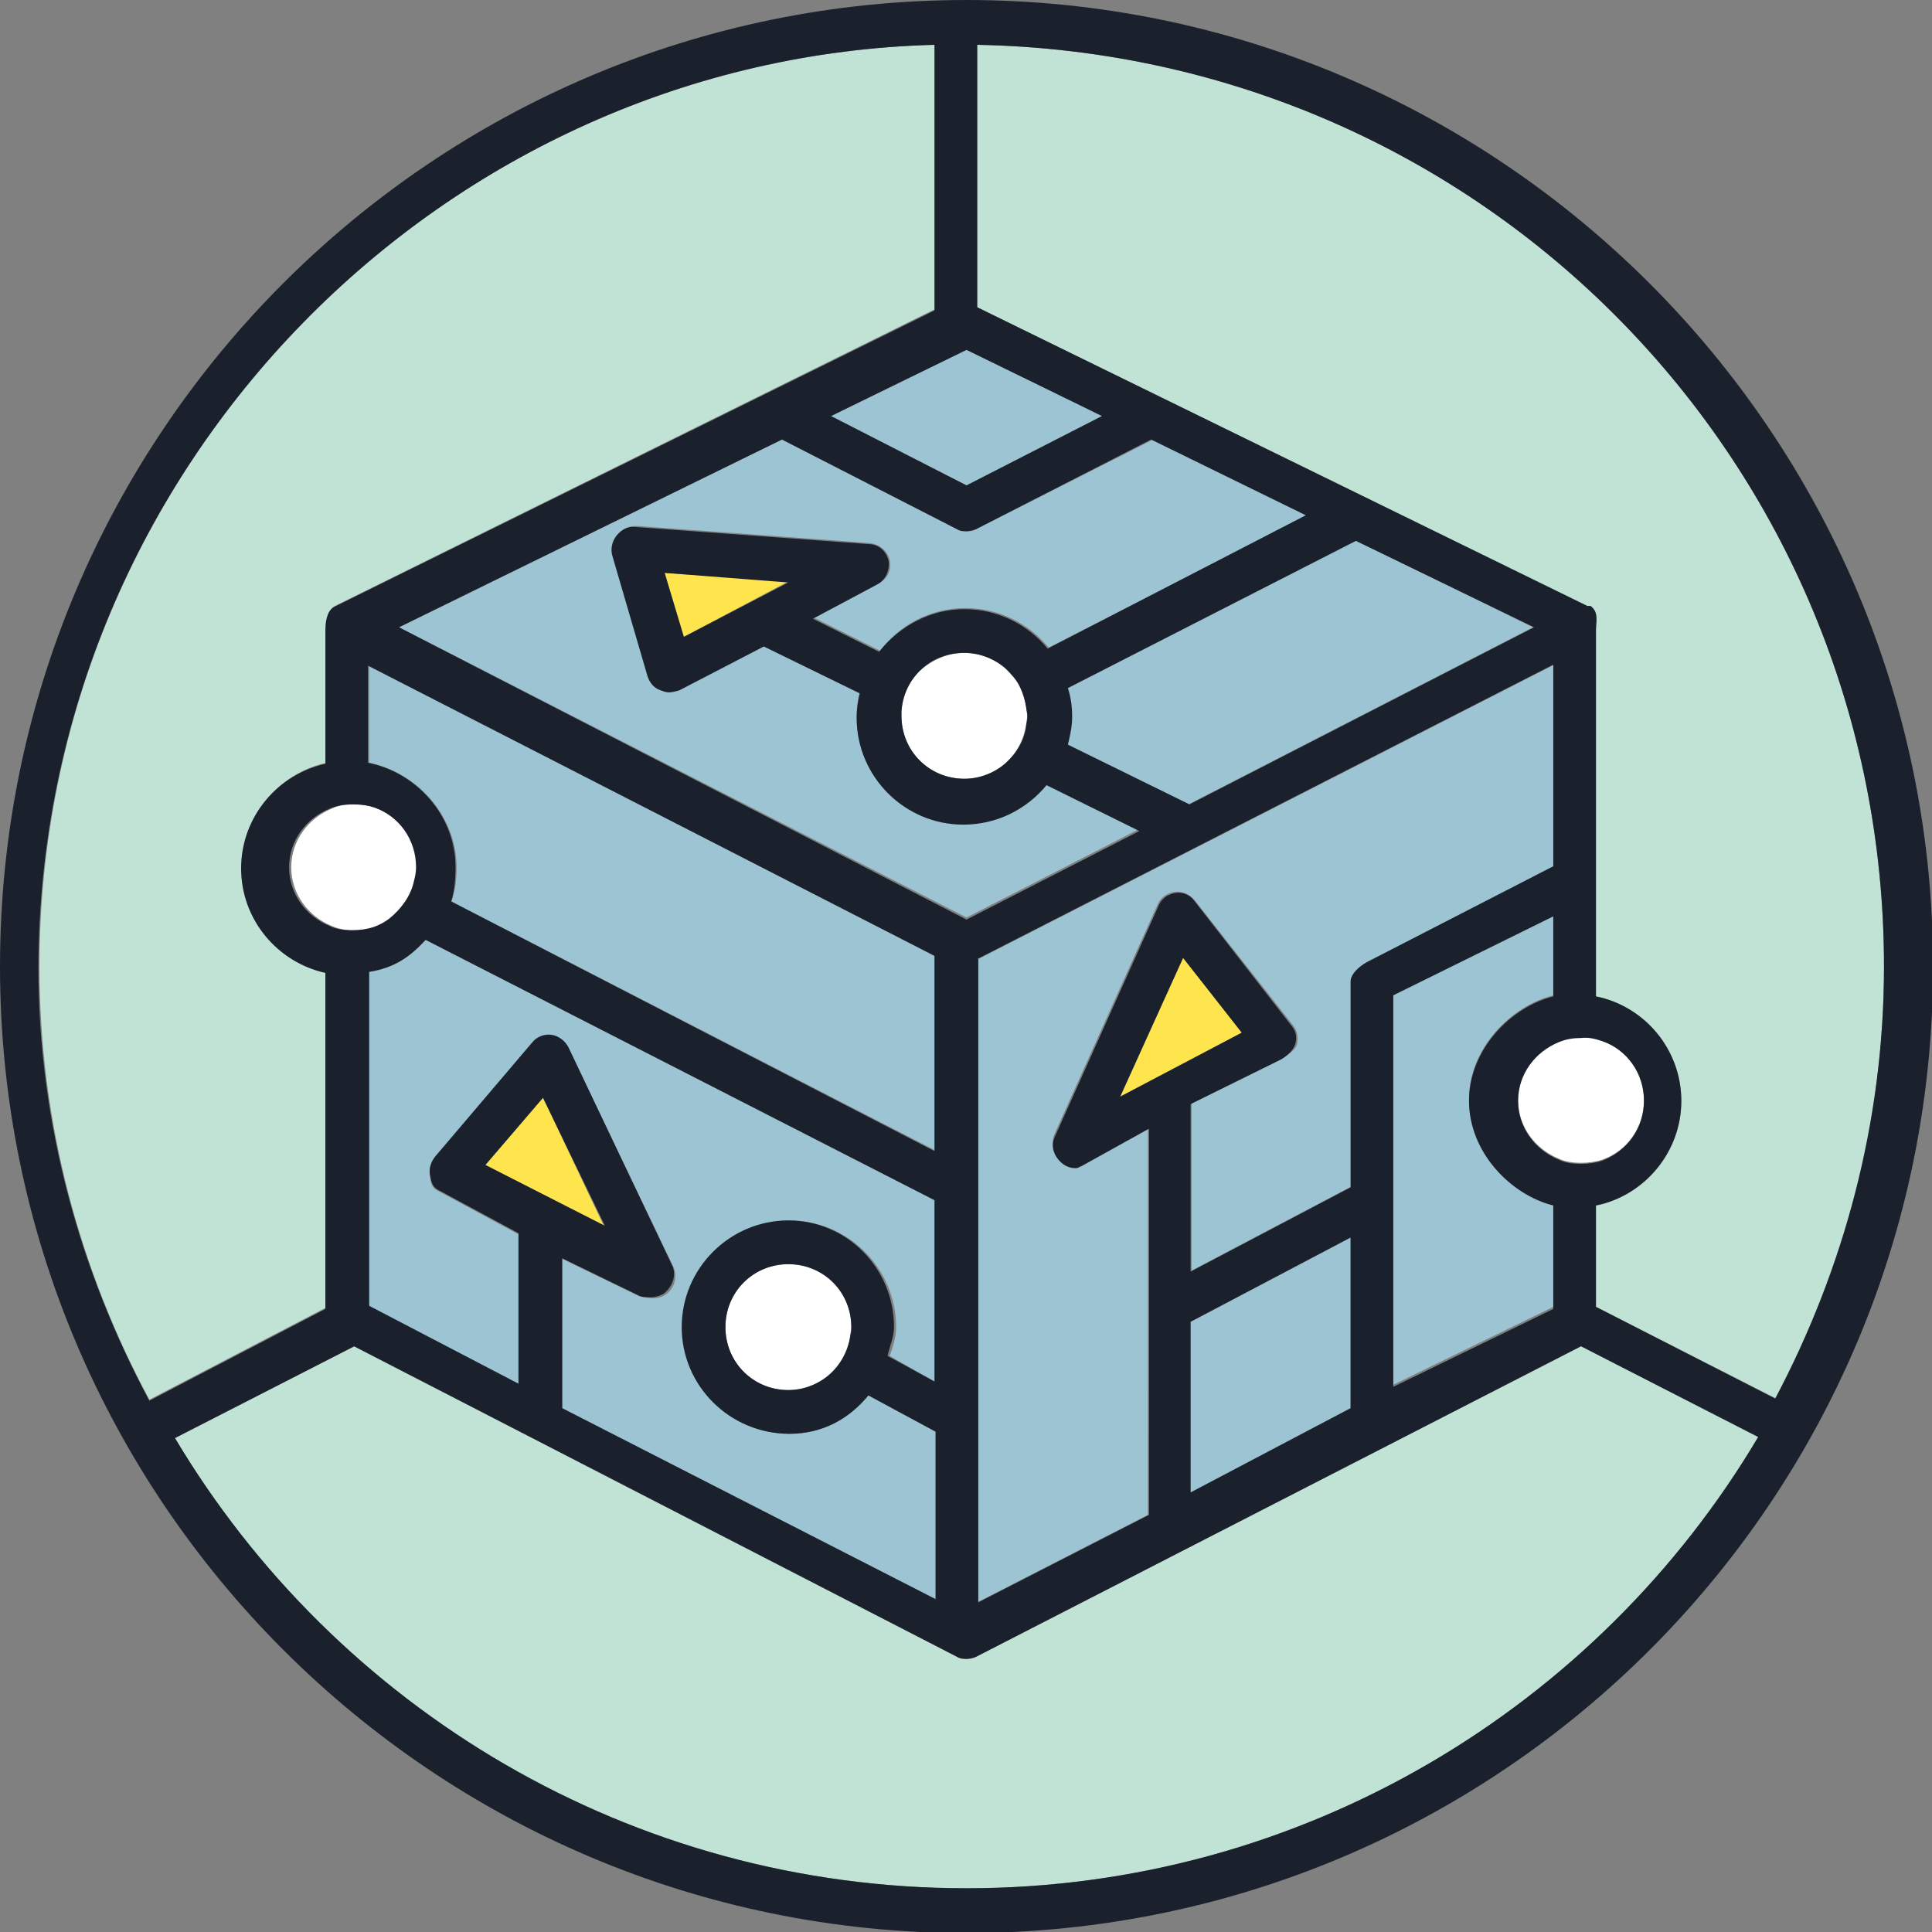
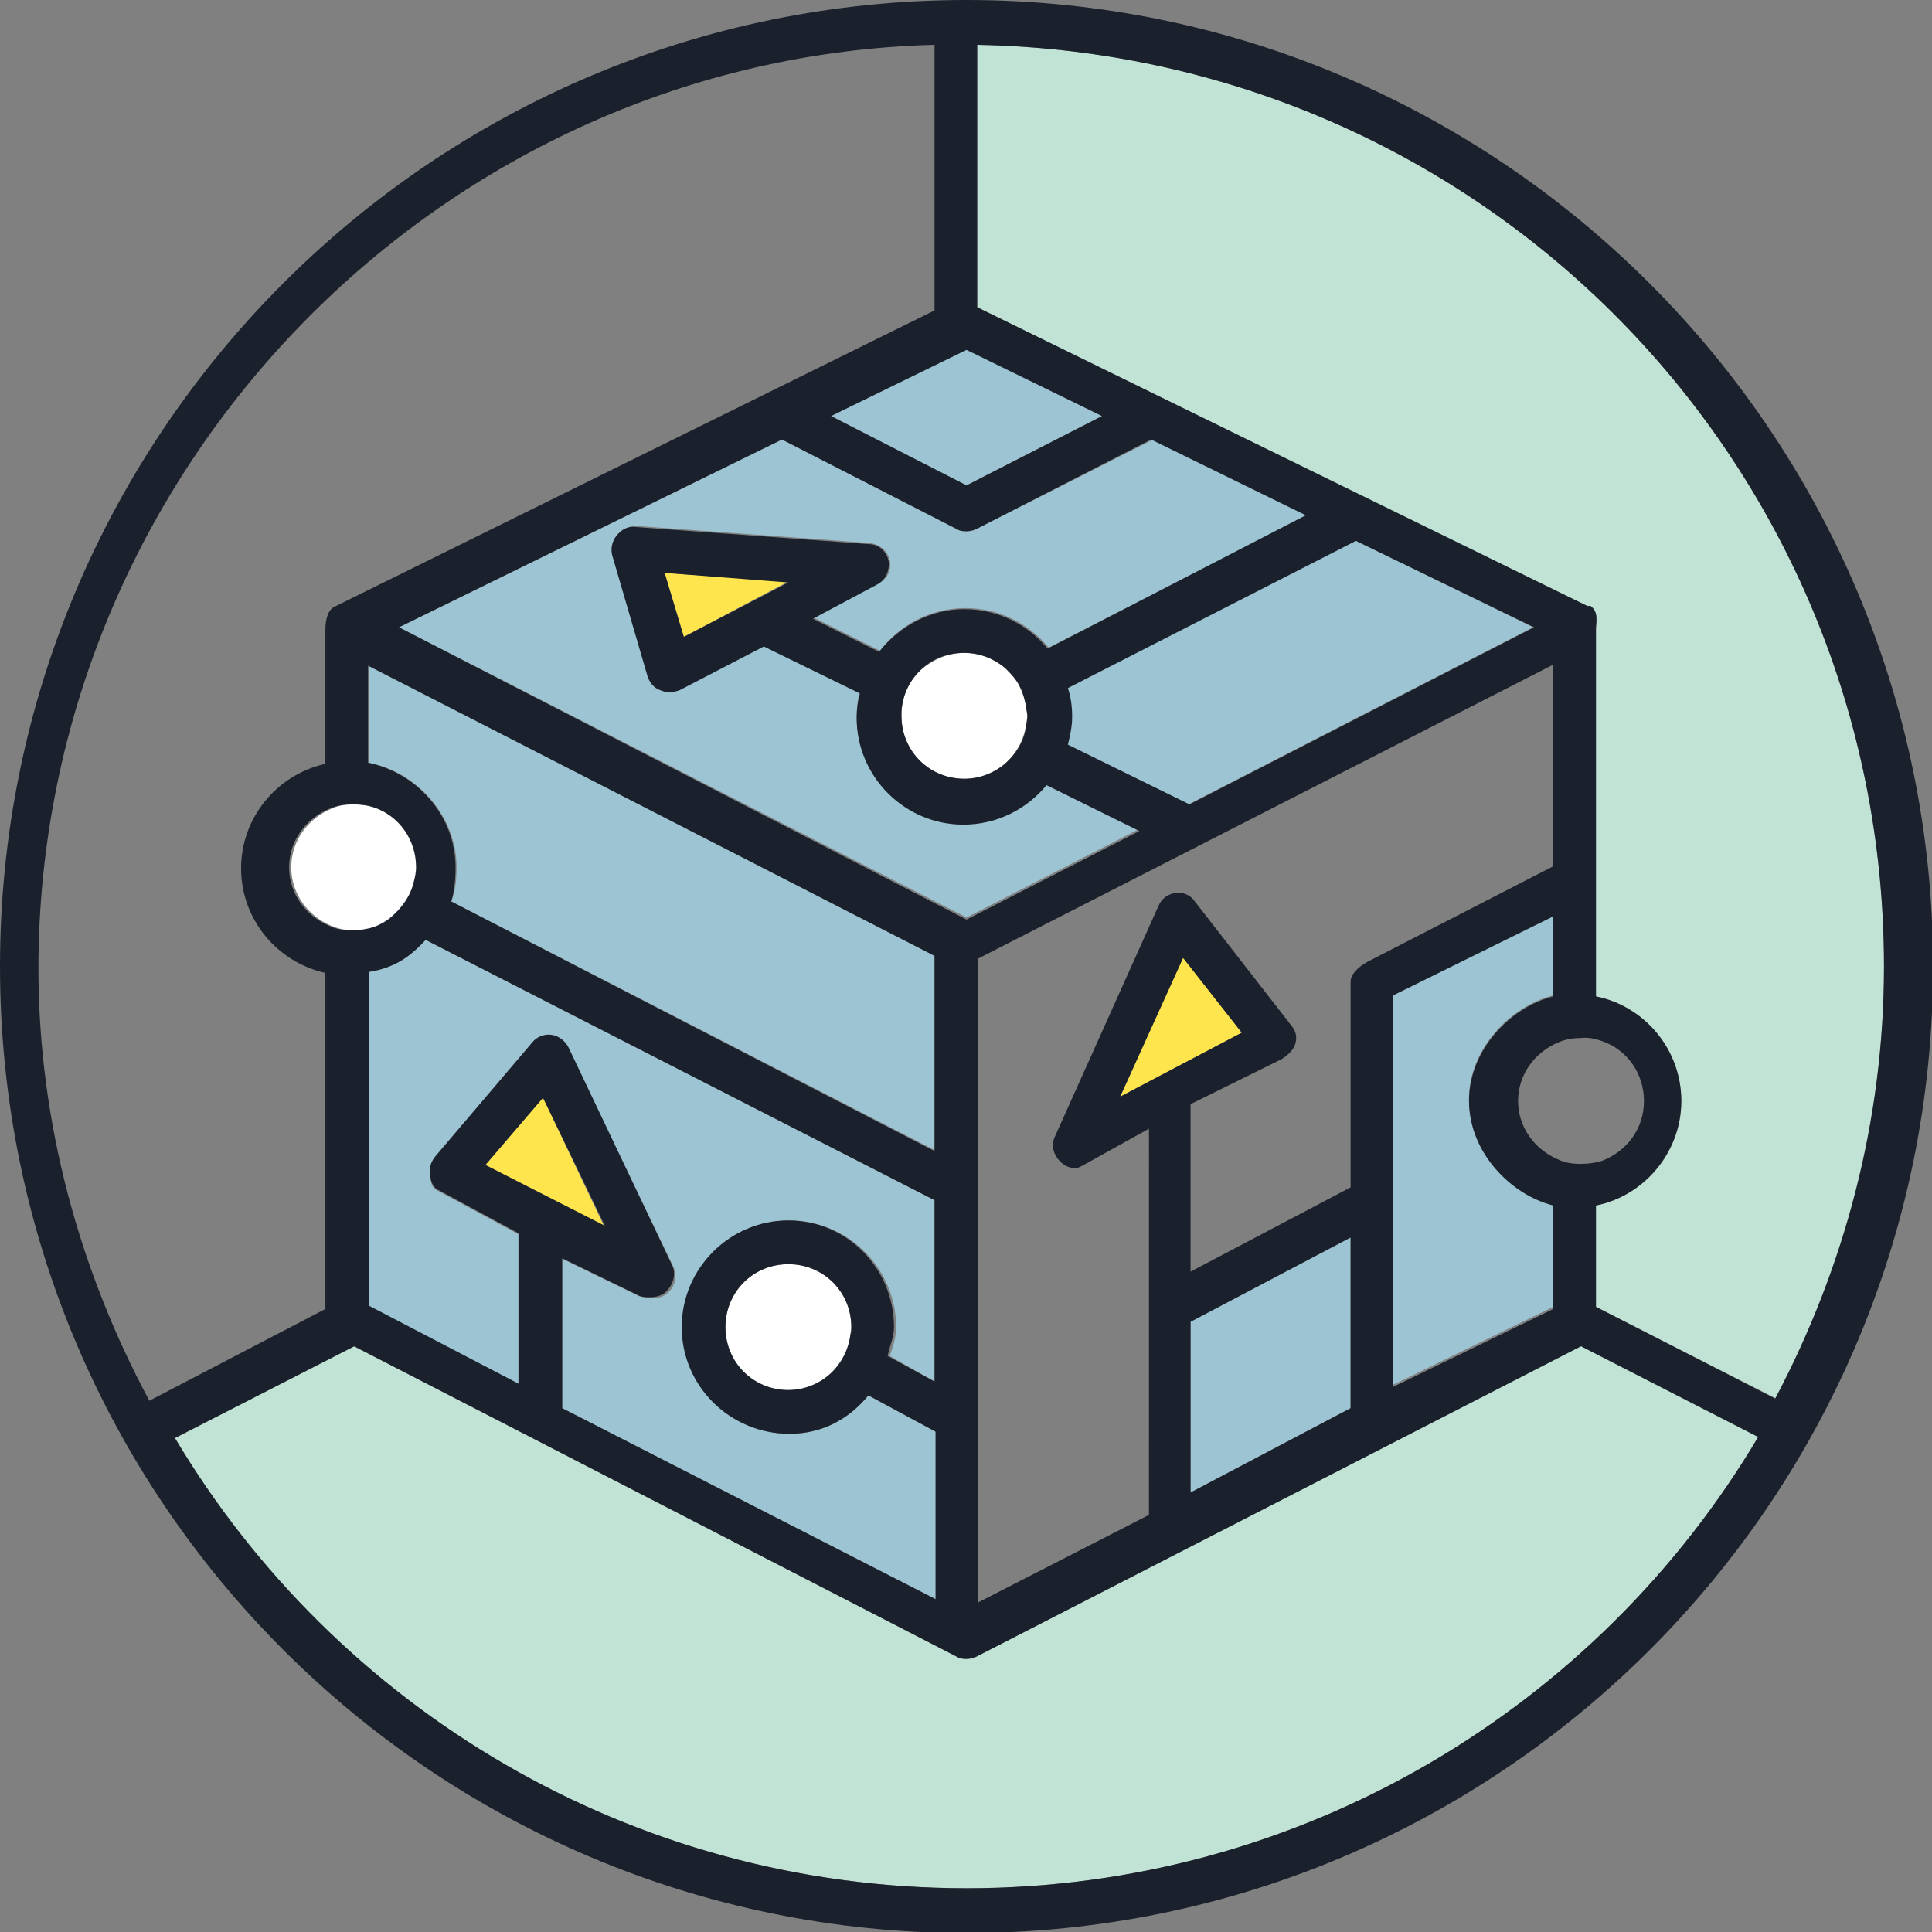
<svg xmlns="http://www.w3.org/2000/svg" version="1.1" id="Layer_1" x="0px" y="0px" viewBox="0 0 181.1 181.1" enable-background="new 0 0 181.1 181.1" xml:space="preserve">
  <rect x="0" y="0" width="181.1" height="181.1" fill="#808080" stroke="none" />
  <g>
    <g>
      <polygon fill="#FEE44D" points="110.9,89.7 105,102.8 116.4,96.8   " />
      <path fill="#9CC4D3" d="M100,64.5c0.2,0.9,0.4,1.8,0.4,2.7c0,0.9-0.1,1.8-0.4,2.6l11.4,5.6l32.3-16.6l-16.7-8.2L100,64.5z" />
      <polygon fill="#FEE44D" points="73.9,54.5 62.3,53.7 64.1,59.7   " />
      <path fill="#FFFFFF" d="M94.3,62.7c-1-0.9-2.4-1.5-3.9-1.5c-1.6,0-3.1,0.7-4.2,1.7c-1,1-1.6,2.3-1.7,3.8c0,0.1,0,0.3,0,0.4    c0,3.3,2.6,5.9,5.9,5.9c1.5,0,2.9-0.6,3.9-1.5c1-0.9,1.7-2.2,1.9-3.7c0-0.2,0.1-0.5,0.1-0.8c0-0.2,0-0.5-0.1-0.7    c-0.1-0.7-0.3-1.4-0.6-2C95.3,63.8,94.8,63.2,94.3,62.7z" />
      <path fill="#9CC4D3" d="M91.5,49.6c-0.3,0.2-0.6,0.2-0.9,0.2c-0.3,0-0.6-0.1-0.9-0.2l-16.4-8.4L37.4,58.8l53.2,27.2l16.2-8.3    l-8.7-4.3c-1.8,2.3-4.6,3.7-7.8,3.7c-5.5,0-10-4.5-10-10c0-0.8,0.1-1.6,0.3-2.3l-9-4.4l-7.9,4.1c-0.3,0.2-0.6,0.2-1,0.2    c-0.3,0-0.5-0.1-0.8-0.2c-0.6-0.2-1-0.7-1.2-1.3L57.5,52c-0.2-0.7,0-1.4,0.4-1.9c0.4-0.5,1.1-0.8,1.8-0.8l21.8,1.6    c0.9,0.1,1.7,0.7,1.9,1.6c0.2,0.9-0.2,1.8-1.1,2.2l-6,3.2l6.2,3.1c1.8-2.4,4.7-4,8-4c3.1,0,5.9,1.4,7.8,3.7l24.3-12.4l-14.5-7.1    L91.5,49.6z" />
      <polygon fill="#9CC4D3" points="126.6,116 111.6,123.9 111.6,139.9 126.6,132   " />
      <path fill="#9CC4D3" d="M145.6,93.3v-7.5l-15,7.4v36.6l15-7.3v-9.7c-4-1-7.9-5-7.9-9.8C137.7,98.3,141.6,94.3,145.6,93.3z" />
      <polygon fill="#9CC4D3" points="90.6,45.5 103.3,39 90.6,32.7 77.9,39   " />
-       <path fill="#9CC4D3" d="M91.6,150.2l16-8.2v-36.3l-6.3,3.5c-0.3,0.2-0.3,0.2-0.6,0.2c-0.5,0-1-0.2-1.4-0.6    c-0.6-0.6-0.8-1.5-0.5-2.4l9.7-21.6c0.3-0.7,0.9-1.1,1.6-1.2c0.7-0.1,1.4,0.2,1.9,0.8l9.2,11.7c0.4,0.5,0.5,1.1,0.4,1.7    s-0.9,1.1-1.4,1.4l-8.5,4.2v15.7l15-7.9V92c0-0.8,0.8-1.5,1.5-1.8l17.5-9V62.3l-54,27.6V150.2z" />
-       <path fill="#FFFFFF" d="M148.2,109c0.7,0,1.4-0.1,2-0.3c2.3-0.8,3.9-3,3.9-5.6c0-2.6-1.6-4.7-3.9-5.6c-0.6-0.2-1.3-0.3-2-0.3    c-0.8,0-1.5,0.1-2.1,0.4c-2.2,0.9-3.8,3-3.8,5.5s1.6,4.6,3.8,5.5C146.7,108.9,147.5,109,148.2,109z" />
-       <path fill="#C0E3D5" d="M30.6,91.1c-4.5-1-7.9-5-7.9-9.8c0-4.8,3.4-8.8,7.9-9.8V59c0-0.7,0.1-1.8,0.8-2.2l56.2-27.8V4.2    C41.6,5.4,3.7,43.7,3.7,90.6c0,14.7,3.8,28.5,10.3,40.6l16.5-8.6V91.1z" />
      <path fill="#C0E3D5" d="M91.6,4.2v24.6l57.2,28.1l0.2,0c0.8,0.6,0.6,1.5,0.6,2.2v34.3c4.5,0.9,8,5,8,9.8c0,4.9-3.5,8.9-8,9.8v9.5    l16.9,8.6c6.4-12.1,10.1-25.9,10.1-40.5C176.6,43.5,139.1,5.1,91.6,4.2z" />
      <path fill="#C0E3D5" d="M91.5,155.3c-0.3,0.2-0.6,0.2-0.9,0.2c-0.3,0-0.6-0.1-0.9-0.2l-56.5-29.1l-16.8,8.6    C31.4,160.1,59.1,177,90.6,177c31.6,0,59.2-17,74.3-42.4l-16.6-8.5L91.5,155.3z" />
      <path fill="#9CC4D3" d="M87.6,129.5v-17L39.9,88.1c-1.4,1.5-2.8,2.6-5.3,3v31.4l14,7.3v-14.1l-7.6-4.1c-0.6-0.3-0.6-0.8-0.7-1.4    c-0.1-0.6,0.1-1.3,0.5-1.7l9.1-10.7c0.5-0.5,1.1-0.8,1.8-0.7c0.7,0.1,1.3,0.5,1.6,1.2l9.8,20.4c0.4,0.8,0.2,1.8-0.4,2.4    c-0.4,0.4-0.9,0.6-1.5,0.6c-0.3,0-1-0.1-1.3-0.2l-7.2-3.5V132l35,17.9v-15.7l-6.3-3.4c-1.8,2.2-4.3,3.6-7.4,3.6    c-5.5,0-10-4.5-10-10c0-5.5,4.5-10,10-10c5.5,0,10,4.5,10,10c0,0.9-0.3,1.9-0.6,2.7L87.6,129.5z" />
      <path fill="#9CC4D3" d="M87.6,89.6l-53-27.2v9.1c4.5,0.9,8.2,5,8.2,9.8c0,1.1-0.1,2.2-0.5,3.2l45.3,23.3V89.6z" />
      <path fill="#FFFFFF" d="M36.6,86.1c1.1-0.8,2-2,2.3-3.5c0.1-0.4,0.2-0.9,0.2-1.3c0-2.6-1.6-4.7-3.9-5.6c-0.6-0.2-1.3-0.3-2-0.3    c-0.8,0-1.5,0.1-2.1,0.4c-2.2,0.9-3.8,3-3.8,5.5s1.6,4.6,3.8,5.5c0.7,0.3,1.4,0.4,2.1,0.4c0.7,0,1.4-0.1,2-0.3    C35.7,86.7,36.2,86.4,36.6,86.1z" />
      <polygon fill="#FEE44D" points="50.9,102.9 45.5,109.2 56.6,114.9   " />
      <path fill="#FFFFFF" d="M68,124.4c0,3.3,2.6,5.9,5.9,5.9c1.5,0,2.9-0.6,3.9-1.5c1-0.9,1.8-2.2,1.9-3.6c0-0.3,0.1-0.5,0.1-0.8    c0-3.3-2.6-5.9-5.9-5.9C70.6,118.5,68,121.1,68,124.4z" />
    </g>
    <path fill="#1B212C" d="M90.6,0C40.6,0,0,40.6,0,90.6s40.6,90.6,90.6,90.6s90.6-40.6,90.6-90.6S140.5,0,90.6,0z M176.6,90.6   c0,14.6-3.8,28.4-10.2,40.5l-16.8-8.6V113c4.5-0.9,8-5,8-9.8c0-4.9-3.5-8.9-8-9.8V59c0-0.7,0.3-1.6-0.5-2.2l-0.3,0L91.6,28.8V4.2   C139.1,5.1,176.6,43.5,176.6,90.6z M45.5,109.2l5.4-6.3l5.8,12L45.5,109.2z M52.6,117.9l7.2,3.5c0.3,0.2,0.8,0.2,1.2,0.2   c0.5,0,1.2-0.2,1.5-0.6c0.6-0.6,0.9-1.6,0.5-2.4l-9.7-20.4c-0.3-0.6-0.9-1.1-1.6-1.2c-0.7-0.1-1.4,0.2-1.8,0.7l-9.1,10.7   c-0.4,0.5-0.6,1.1-0.5,1.7c0.1,0.6,0.2,1.1,0.7,1.4l7.6,4.1v14.1l-14-7.3V91.1c2.5-0.4,3.9-1.5,5.3-3l47.7,24.4v17l-4.4-2.4   c0.2-0.9,0.6-1.8,0.6-2.7c0-5.5-4.4-10-9.9-10c-5.5,0-10,4.5-10,10c0,5.5,4.5,10,10.1,10c3.1,0,5.6-1.4,7.4-3.6l6.3,3.4v15.7   l-35-17.9V117.9z M150.2,97.6c2.3,0.8,3.9,3,3.9,5.6c0,2.6-1.6,4.7-3.9,5.6c-0.6,0.2-1.3,0.3-2,0.3c-0.8,0-1.5-0.1-2.1-0.4   c-2.2-0.9-3.8-3-3.8-5.5s1.6-4.6,3.8-5.5c0.7-0.3,1.4-0.4,2.1-0.4C148.9,97.2,149.6,97.4,150.2,97.6z M73.3,41.2l16.4,8.4   c0.3,0.2,0.6,0.2,0.9,0.2c0.3,0,0.6-0.1,0.9-0.2l16.4-8.4l14.5,7.1L98.2,60.8c-1.8-2.2-4.6-3.7-7.8-3.7c-3.2,0-6.1,1.6-8,4L76.2,58   l6-3.2c0.8-0.4,1.2-1.3,1.1-2.2c-0.2-0.9-0.9-1.6-1.9-1.6l-21.8-1.6c-0.7-0.1-1.3,0.2-1.8,0.8c-0.4,0.5-0.6,1.2-0.4,1.9l3.3,11.3   c0.2,0.6,0.6,1.1,1.2,1.3c0.3,0.1,0.5,0.2,0.8,0.2c0.3,0,0.7-0.1,1-0.2l7.9-4.1l9,4.4c-0.2,0.8-0.3,1.5-0.3,2.3c0,5.5,4.5,10,10,10   c3.1,0,5.9-1.4,7.8-3.7l8.7,4.3l-16.2,8.3L37.4,58.8L73.3,41.2z M77.9,39l12.7-6.2l12.7,6.2l-12.7,6.5L77.9,39z M143.8,58.8   l-32.3,16.6l-11.4-5.6c0.2-0.8,0.4-1.7,0.4-2.6c0-0.9-0.1-1.8-0.4-2.7l27-13.8L143.8,58.8z M94.3,71.5c-1,0.9-2.4,1.5-3.9,1.5   c-3.3,0-5.9-2.6-5.9-5.9c0-0.1,0-0.3,0-0.4c0.1-1.5,0.7-2.8,1.7-3.8c1.1-1.1,2.5-1.7,4.2-1.7c1.5,0,2.9,0.6,3.9,1.5   c0.5,0.5,1,1,1.3,1.7c0.3,0.6,0.5,1.3,0.6,2c0,0.2,0.1,0.5,0.1,0.7c0,0.3,0,0.5-0.1,0.8C96.1,69.3,95.3,70.6,94.3,71.5z M64.1,59.7   l-1.8-6l11.6,0.9L64.1,59.7z M87.6,89.6v18.3L42.3,84.5c0.3-1,0.4-2.1,0.4-3.2c0-4.9-3.7-8.9-8.2-9.8v-9.1L87.6,89.6z M35.1,75.7   c2.3,0.8,3.9,3,3.9,5.6c0,0.5-0.1,0.9-0.2,1.3c-0.3,1.4-1.2,2.6-2.3,3.5c-0.4,0.3-0.9,0.6-1.5,0.8c-0.6,0.2-1.3,0.3-2,0.3   c-0.8,0-1.5-0.1-2.1-0.4c-2.2-0.9-3.8-3-3.8-5.5s1.6-4.6,3.8-5.5c0.7-0.3,1.4-0.4,2.1-0.4C33.9,75.4,34.5,75.5,35.1,75.7z    M77.8,128.8c-1,0.9-2.4,1.5-3.9,1.5c-3.3,0-5.9-2.6-5.9-5.9c0-3.3,2.6-5.9,5.9-5.9c3.3,0,5.9,2.6,5.9,5.9c0,0.3,0,0.5-0.1,0.8   C79.5,126.6,78.8,127.9,77.8,128.8z M91.6,89.9l54-27.6v18.9l-17.5,9c-0.7,0.4-1.5,1.1-1.5,1.8v19.3l-15,7.9v-15.7l8.5-4.2   c0.5-0.3,1.1-0.8,1.3-1.4s0.1-1.2-0.3-1.7l-9.1-11.7c-0.4-0.6-1.1-0.9-1.8-0.8c-0.7,0.1-1.3,0.5-1.6,1.2l-9.7,21.6   c-0.4,0.8-0.2,1.7,0.5,2.4c0.4,0.4,0.9,0.6,1.4,0.6c0.3,0,0.3-0.1,0.6-0.2l6.3-3.5V142l-16,8.2V89.9z M105,102.8l5.9-13l5.5,7   L105,102.8z M111.6,123.9l15-7.9v16l-15,7.9V123.9z M130.6,93.3l15-7.4v7.5c-4,1-7.9,5-7.9,9.8c0,4.8,3.9,8.8,7.9,9.8v9.7l-15,7.3   V93.3z M87.6,4.2v24.9L31.3,56.9l0,0c-0.7,0.4-0.8,1.5-0.8,2.2v12.5c-4.5,1-7.9,5-7.9,9.8c0,4.8,3.4,8.8,7.9,9.8v31.5l-16.5,8.6   c-6.5-12.1-10.4-26-10.4-40.6C3.7,43.7,41.6,5.4,87.6,4.2z M90.6,177c-31.5,0-59.1-16.9-74.2-42.2l16.8-8.6l56.5,29.1   c0.3,0.2,0.6,0.2,0.9,0.2c0.3,0,0.6-0.1,0.9-0.2l56.7-29.1l16.6,8.5C149.8,160,122.1,177,90.6,177z" />
  </g>
</svg>